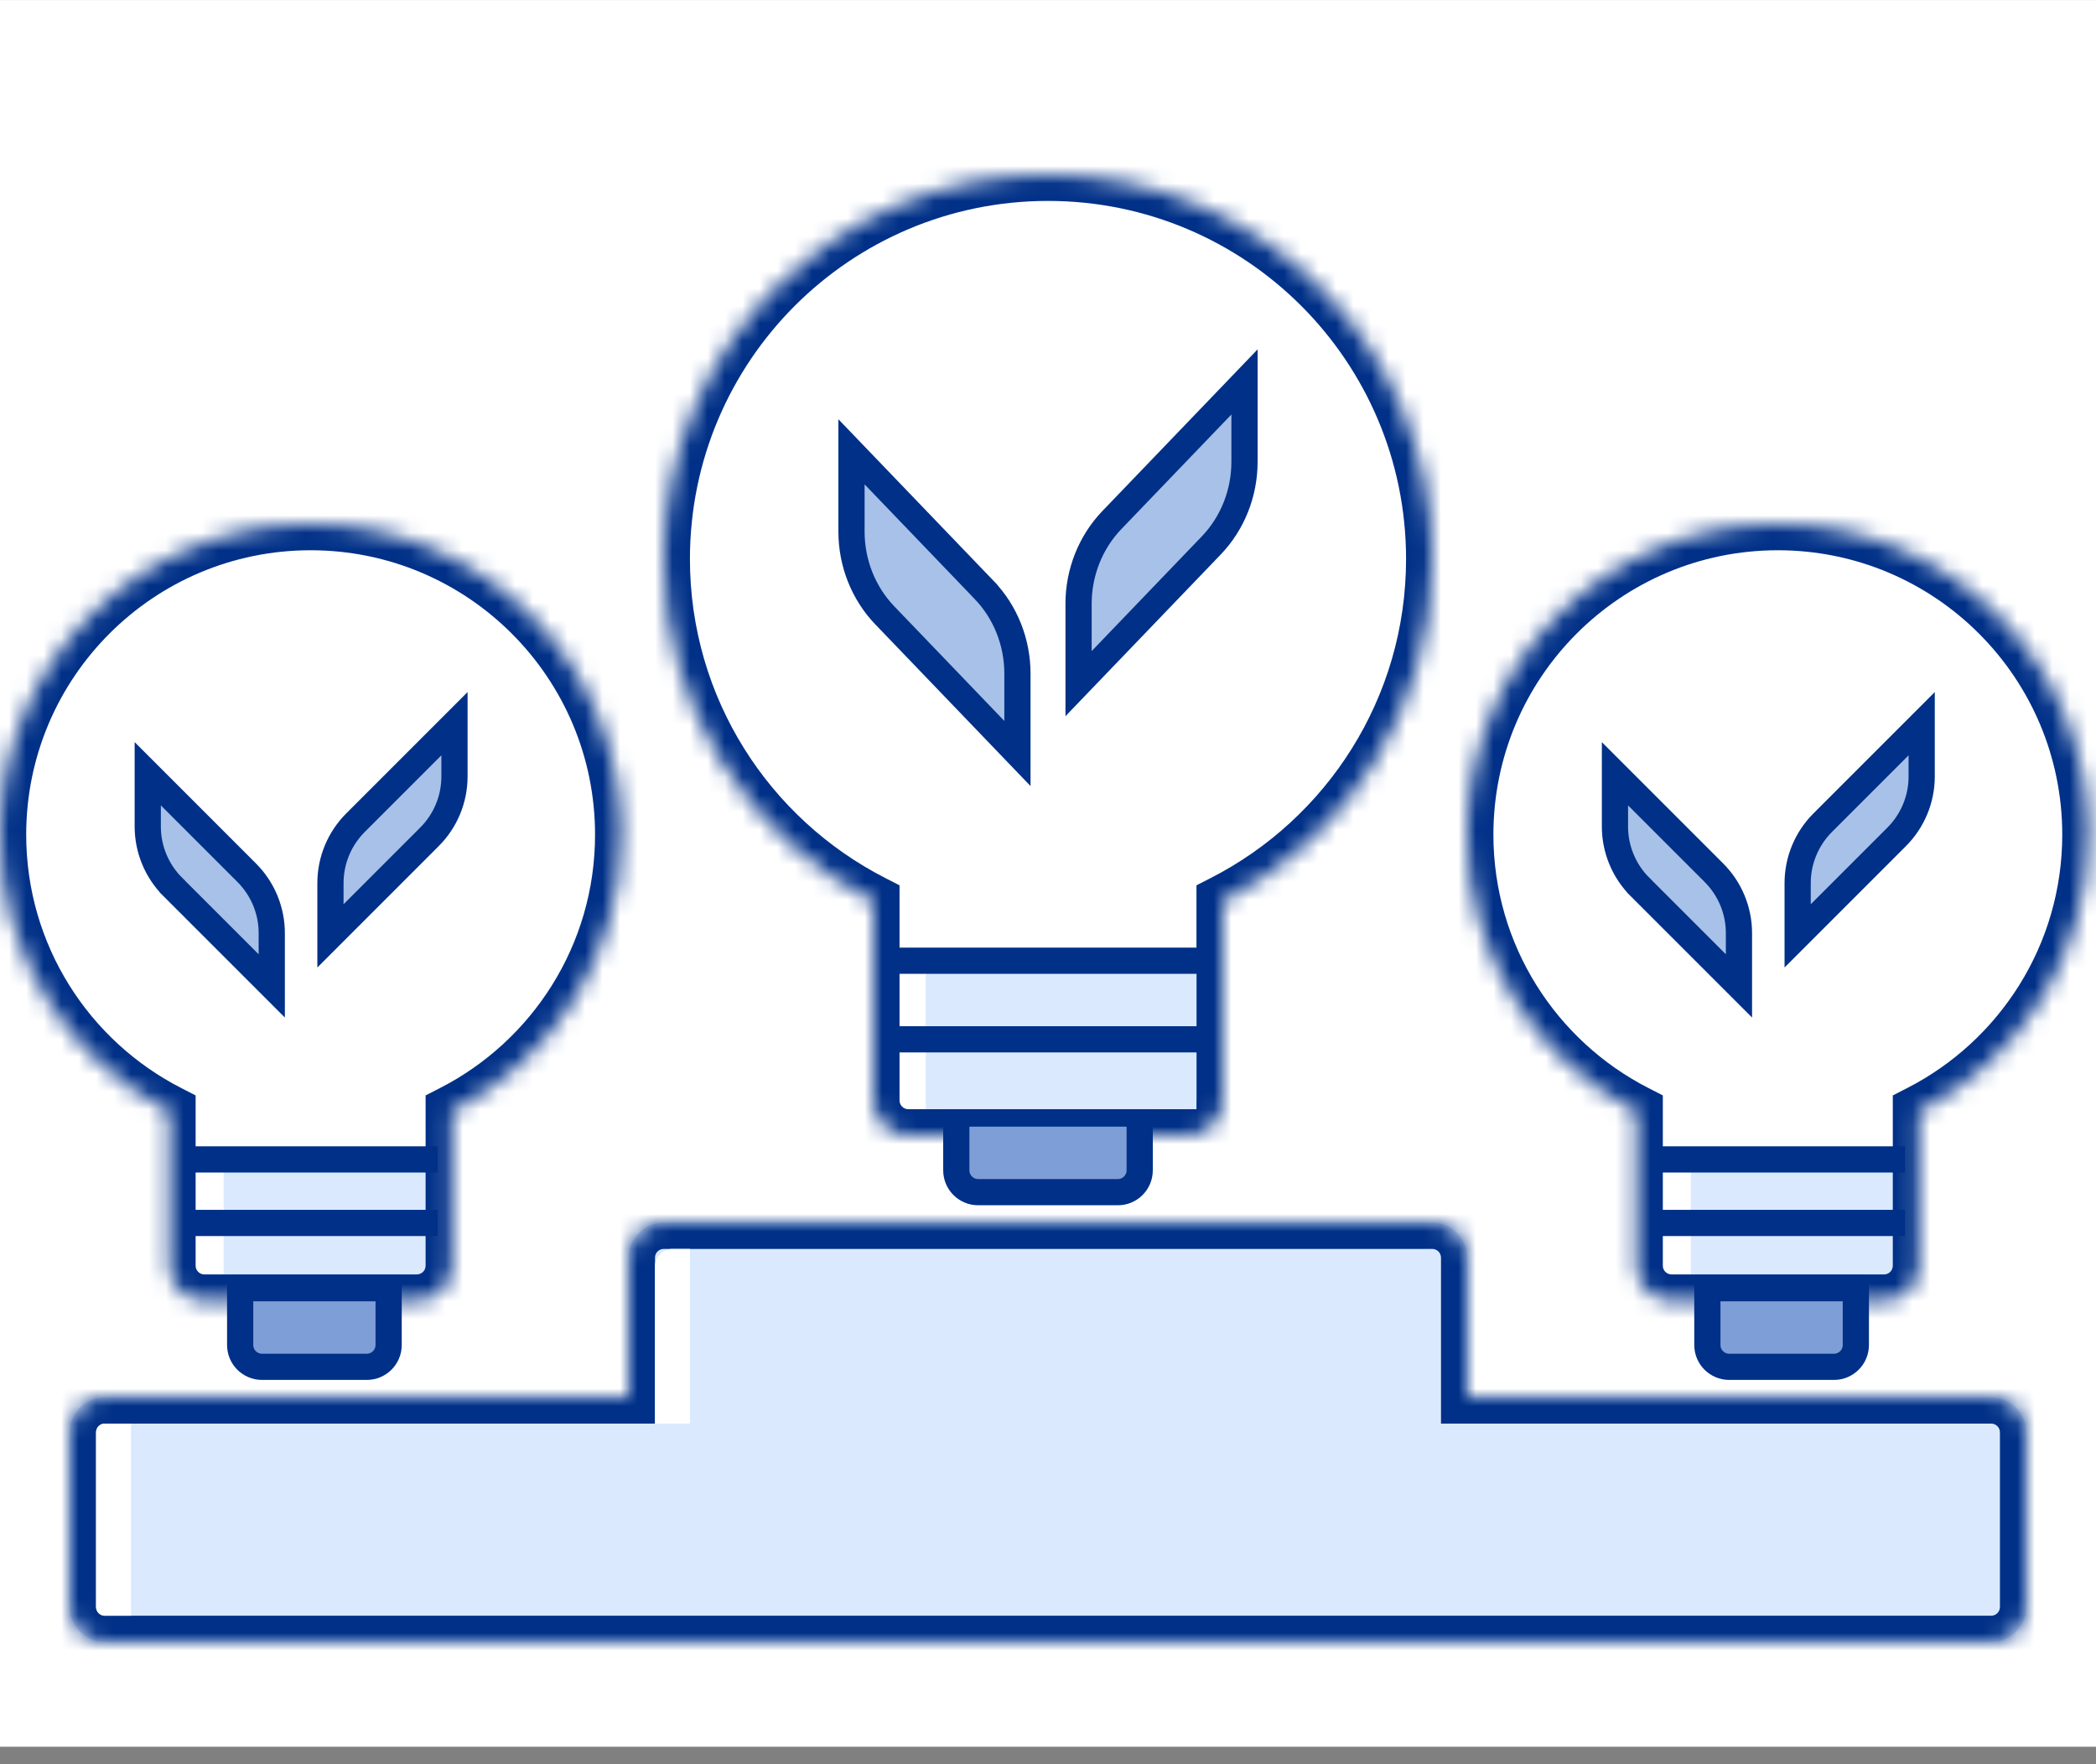
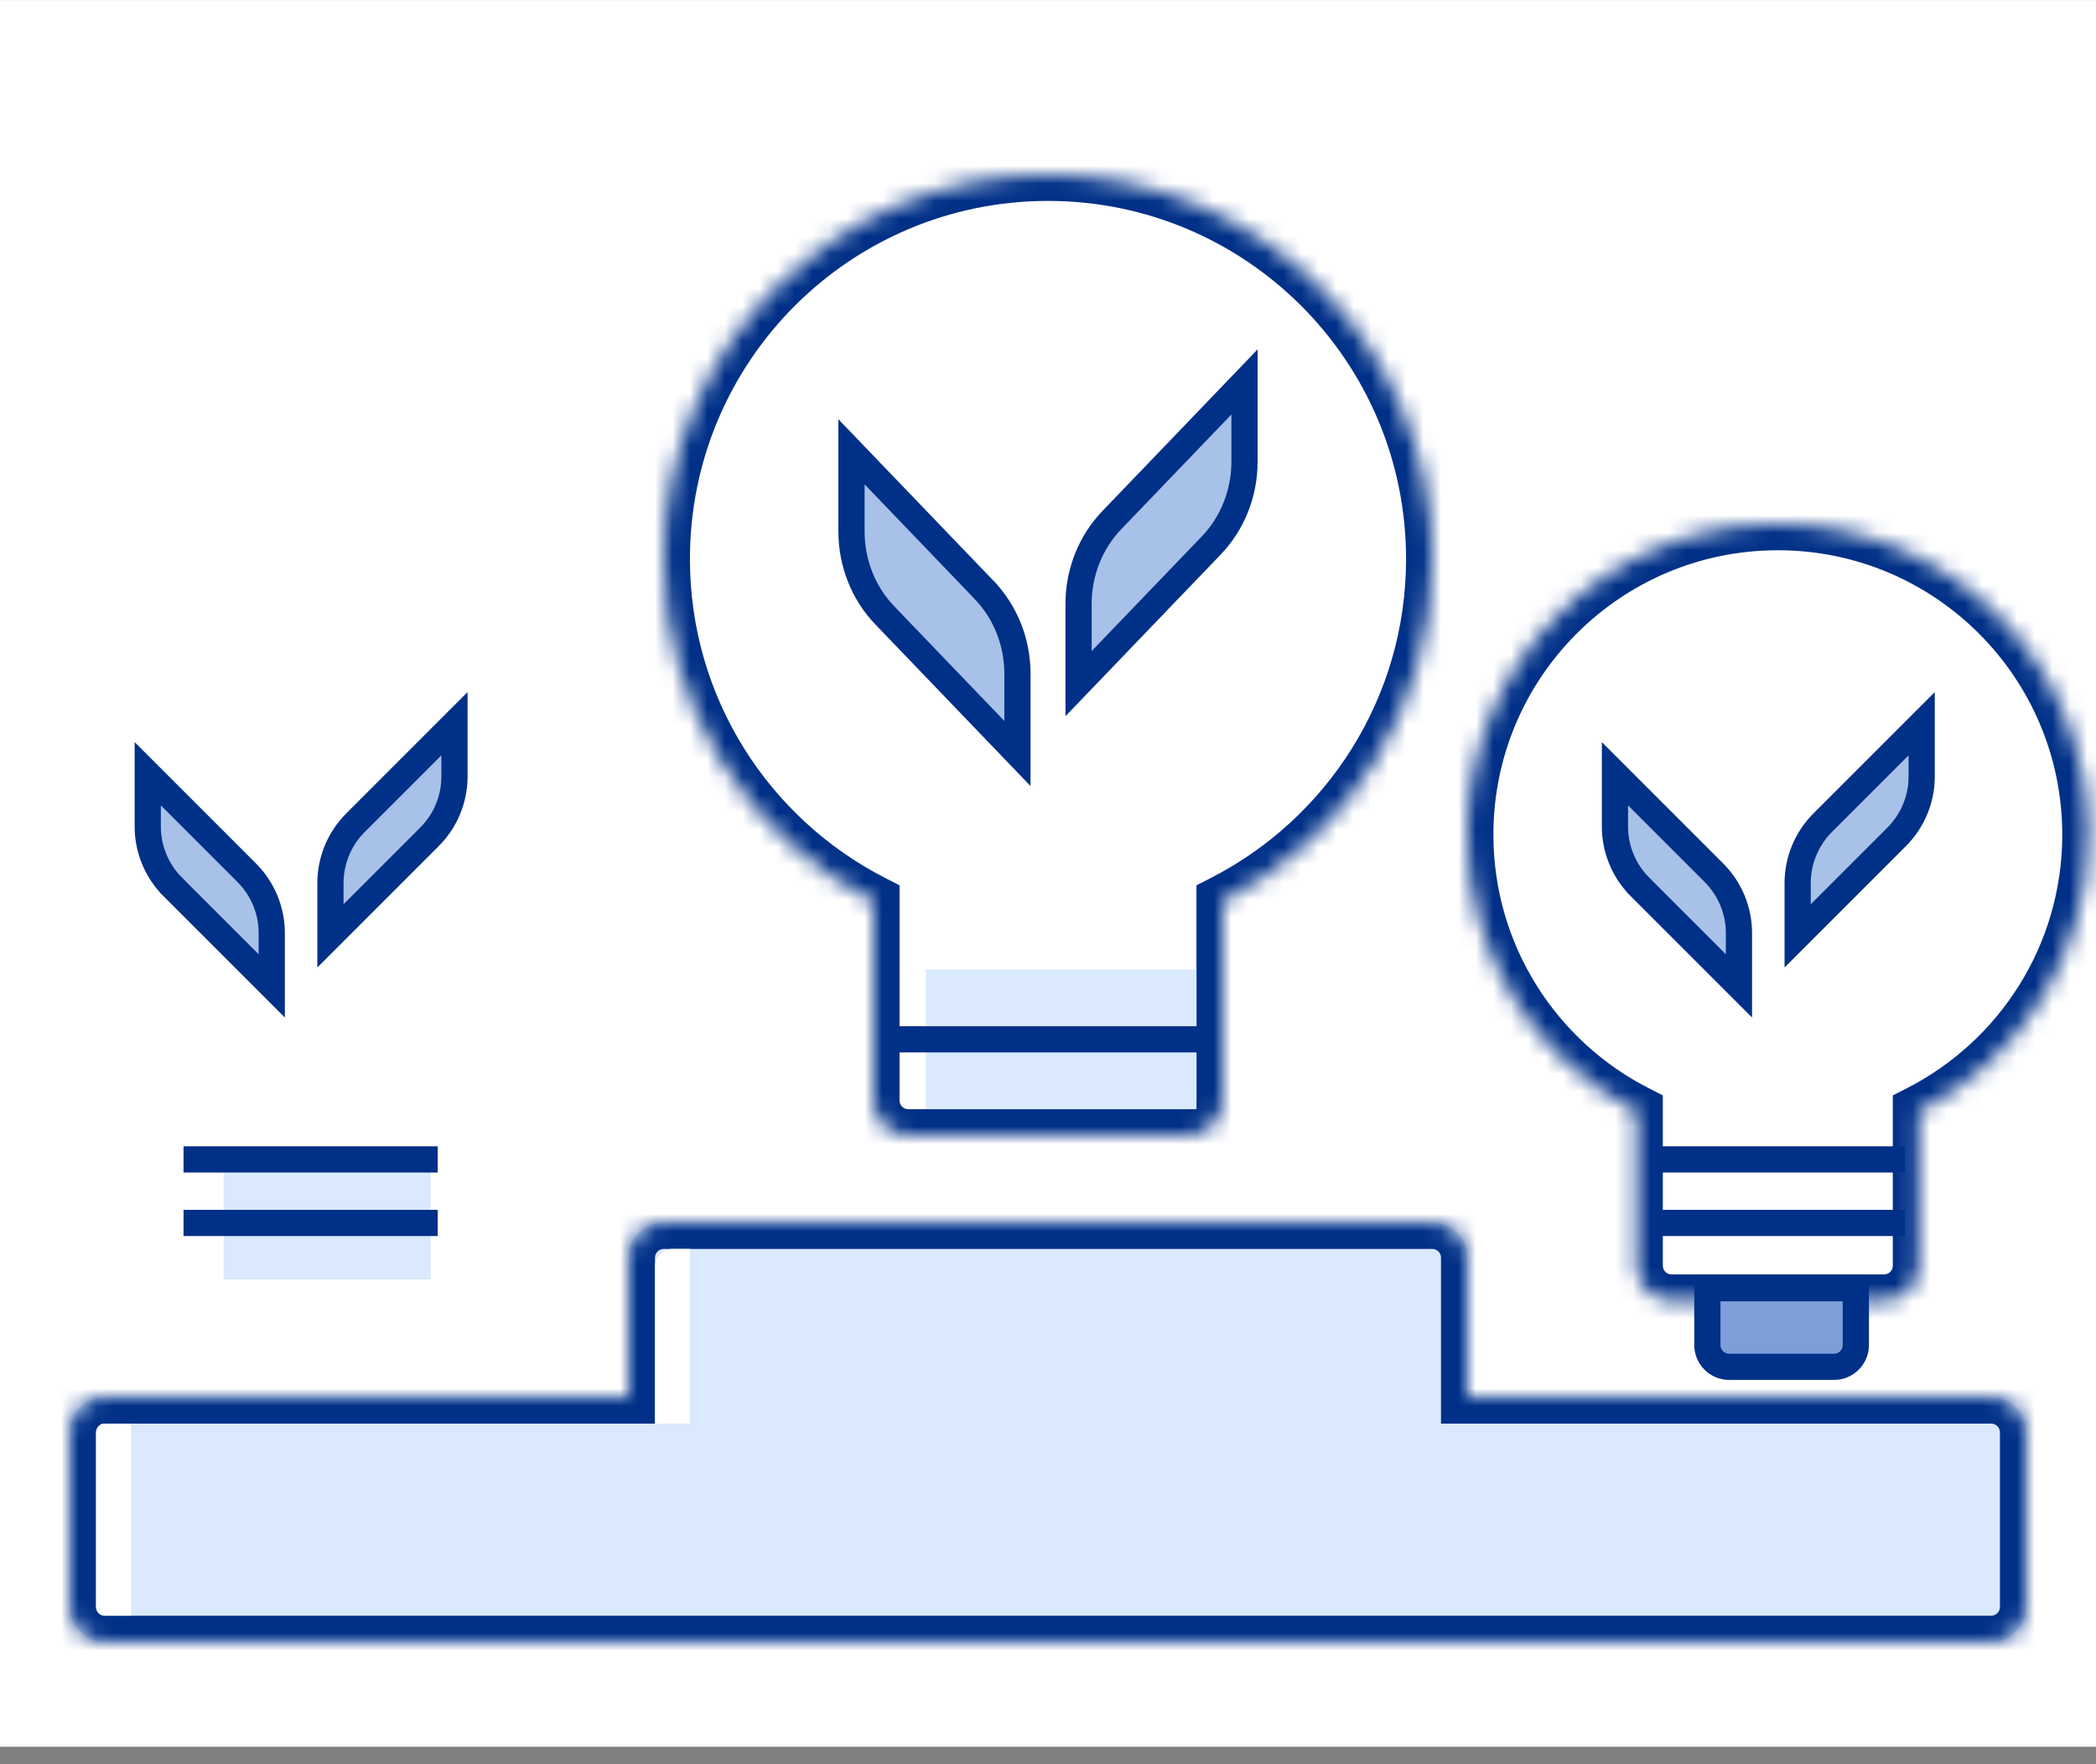
<svg xmlns="http://www.w3.org/2000/svg" width="120" height="101" viewBox="0 0 120 101" fill="none">
  <rect x="0" y="0" width="120" height="101" fill="#808080" stroke="none" />
  <rect y="0.003" width="120" height="100" fill="white" />
  <mask id="path-2-inside-1_271_29093" fill="white">
    <path fill-rule="evenodd" clip-rule="evenodd" d="M70 51.604C77.123 47.962 82 40.552 82 32.003C82 19.852 72.15 10.003 60 10.003C47.85 10.003 38 19.852 38 32.003C38 40.552 42.877 47.962 50 51.604V63.003C50 64.107 50.895 65.003 52 65.003H68C69.105 65.003 70 64.107 70 63.003V51.604Z" />
  </mask>
  <path fill-rule="evenodd" clip-rule="evenodd" d="M70 51.604C77.123 47.962 82 40.552 82 32.003C82 19.852 72.15 10.003 60 10.003C47.85 10.003 38 19.852 38 32.003C38 40.552 42.877 47.962 50 51.604V63.003C50 64.107 50.895 65.003 52 65.003H68C69.105 65.003 70 64.107 70 63.003V51.604Z" fill="white" />
  <path d="M70 51.604L69.317 50.268L68.5 50.686V51.604H70ZM50 51.604H51.5V50.686L50.683 50.268L50 51.604ZM80.5 32.003C80.5 39.967 75.959 46.873 69.317 50.268L70.683 52.94C78.288 49.052 83.5 41.137 83.5 32.003H80.5ZM60 11.503C71.322 11.503 80.5 20.681 80.5 32.003H83.5C83.5 19.024 72.979 8.503 60 8.503V11.503ZM39.5 32.003C39.5 20.681 48.678 11.503 60 11.503V8.503C47.021 8.503 36.5 19.024 36.5 32.003H39.5ZM50.683 50.268C44.041 46.873 39.5 39.967 39.5 32.003H36.5C36.5 41.137 41.712 49.052 49.317 52.94L50.683 50.268ZM51.5 63.003V51.604H48.5V63.003H51.5ZM52 63.503C51.724 63.503 51.5 63.279 51.5 63.003H48.5C48.5 64.936 50.067 66.503 52 66.503V63.503ZM68 63.503H52V66.503H68V63.503ZM68.5 63.003C68.5 63.279 68.276 63.503 68 63.503V66.503C69.933 66.503 71.5 64.936 71.5 63.003H68.5ZM68.5 51.604V63.003H71.5V51.604H68.5Z" fill="#003087" mask="url(#path-2-inside-1_271_29093)" />
-   <path d="M54.75 63.753H65.25V67.003C65.25 67.693 64.69 68.253 64 68.253H56C55.31 68.253 54.75 67.693 54.75 67.003V63.753Z" fill="#7E9ED7" stroke="#003087" stroke-width="1.5" />
  <path d="M53 55.503H68.5V63.503H53V55.503Z" fill="#DAE9FD" />
-   <path d="M51 55.003H69" stroke="#003087" stroke-width="1.5" />
  <path d="M51 59.503H69" stroke="#003087" stroke-width="1.5" />
  <path d="M69.347 31.228L61.75 39.139V34.568C61.75 32.766 62.439 31.043 63.653 29.778C63.653 29.778 63.653 29.778 63.653 29.778L71.25 21.866V26.437C71.25 28.241 70.562 29.962 69.347 31.228L69.347 31.228Z" fill="#A7C1E8" stroke="#003087" stroke-width="1.5" />
  <path d="M58.25 38.566V43.139L50.653 35.227L50.653 35.227C49.438 33.963 48.75 32.239 48.75 30.437V25.867L56.347 33.778L56.347 33.779C57.562 35.043 58.25 36.765 58.25 38.566Z" fill="#A7C1E8" stroke="#003087" stroke-width="1.5" />
-   <path d="M96.805 66.783H108.655V73.25H96.805V66.783Z" fill="#DAE9FD" />
  <mask id="path-11-inside-2_271_29093" fill="white">
    <path fill-rule="evenodd" clip-rule="evenodd" d="M109.867 63.631C115.626 60.688 119.568 54.698 119.568 47.787C119.568 37.965 111.606 30.003 101.784 30.003C91.962 30.003 84 37.965 84 47.787C84 54.697 87.942 60.688 93.7 63.631V72.463C93.7 73.567 94.596 74.463 95.7 74.463H107.867C108.972 74.463 109.867 73.567 109.867 72.463V63.631Z" />
  </mask>
  <path d="M109.867 63.631L109.185 62.296L108.367 62.714V63.631H109.867ZM93.7 63.631H95.2V62.714L94.383 62.296L93.7 63.631ZM118.068 47.787C118.068 54.112 114.461 59.599 109.185 62.296L110.55 64.967C116.79 61.777 121.068 55.283 121.068 47.787H118.068ZM101.784 31.503C110.777 31.503 118.068 38.793 118.068 47.787H121.068C121.068 37.136 112.434 28.503 101.784 28.503V31.503ZM85.5 47.787C85.5 38.793 92.791 31.503 101.784 31.503V28.503C91.134 28.503 82.5 37.136 82.5 47.787H85.5ZM94.383 62.296C89.107 59.599 85.5 54.112 85.5 47.787H82.5C82.5 55.283 86.777 61.777 93.017 64.967L94.383 62.296ZM95.2 72.463V63.631H92.2V72.463H95.2ZM95.7 72.963C95.424 72.963 95.2 72.739 95.2 72.463H92.2C92.2 74.395 93.767 75.963 95.7 75.963V72.963ZM107.867 72.963H95.7V75.963H107.867V72.963ZM108.367 72.463C108.367 72.739 108.144 72.963 107.867 72.963V75.963C109.8 75.963 111.367 74.395 111.367 72.463H108.367ZM108.367 63.631V72.463H111.367V63.631H108.367Z" fill="#003087" mask="url(#path-11-inside-2_271_29093)" />
  <path d="M97.75 73.753H106.25V77.003C106.25 77.693 105.69 78.253 105 78.253H99C98.31 78.253 97.75 77.693 97.75 77.003V73.753Z" fill="#7E9ED7" stroke="#003087" stroke-width="1.5" />
  <path d="M94.508 66.379H109.059" stroke="#003087" stroke-width="1.5" />
  <path d="M94.508 70.016H109.059" stroke="#003087" stroke-width="1.5" />
  <path d="M108.589 47.91L108.589 47.91L102.919 53.58V50.559C102.919 49.262 103.435 48.019 104.351 47.102C104.351 47.102 104.351 47.102 104.351 47.102L110.02 41.432V44.453C110.02 45.751 109.505 46.994 108.589 47.91Z" fill="#A7C1E8" stroke="#003087" stroke-width="1.5" />
  <path d="M99.559 56.446L93.89 50.777L93.89 50.776C92.974 49.861 92.459 48.617 92.459 47.32V44.299L98.128 49.969L98.128 49.969C99.044 50.885 99.559 52.128 99.559 53.424V56.446Z" fill="#A7C1E8" stroke="#003087" stroke-width="1.5" />
  <path d="M12.805 66.783H24.655V73.25H12.805V66.783Z" fill="#DAE9FD" />
  <mask id="path-19-inside-3_271_29093" fill="white">
-     <path fill-rule="evenodd" clip-rule="evenodd" d="M25.867 63.631C31.626 60.688 35.568 54.698 35.568 47.787C35.568 37.965 27.606 30.003 17.784 30.003C7.962 30.003 0 37.965 0 47.787C0 54.697 3.942 60.688 9.7 63.631V72.463C9.7 73.567 10.596 74.463 11.7 74.463H23.867C24.972 74.463 25.867 73.567 25.867 72.463V63.631Z" />
-   </mask>
+     </mask>
  <path d="M25.867 63.631L25.185 62.296L24.367 62.714V63.631H25.867ZM9.7 63.631H11.2V62.714L10.383 62.296L9.7 63.631ZM34.068 47.787C34.068 54.112 30.461 59.599 25.185 62.296L26.55 64.967C32.79 61.777 37.068 55.283 37.068 47.787H34.068ZM17.784 31.503C26.777 31.503 34.068 38.793 34.068 47.787H37.068C37.068 37.136 28.434 28.503 17.784 28.503V31.503ZM1.5 47.787C1.5 38.793 8.791 31.503 17.784 31.503V28.503C7.134 28.503 -1.5 37.136 -1.5 47.787H1.5ZM10.383 62.296C5.107 59.599 1.5 54.112 1.5 47.787H-1.5C-1.5 55.283 2.777 61.777 9.018 64.967L10.383 62.296ZM11.2 72.463V63.631H8.2V72.463H11.2ZM11.7 72.963C11.424 72.963 11.2 72.739 11.2 72.463H8.2C8.2 74.395 9.767 75.963 11.7 75.963V72.963ZM23.867 72.963H11.7V75.963H23.867V72.963ZM24.367 72.463C24.367 72.739 24.144 72.963 23.867 72.963V75.963C25.8 75.963 27.367 74.395 27.367 72.463H24.367ZM24.367 63.631V72.463H27.367V63.631H24.367Z" fill="#003087" mask="url(#path-19-inside-3_271_29093)" />
-   <path d="M13.75 73.753H22.25V77.003C22.25 77.693 21.69 78.253 21 78.253H15C14.31 78.253 13.75 77.693 13.75 77.003V73.753Z" fill="#7E9ED7" stroke="#003087" stroke-width="1.5" />
  <path d="M10.508 66.379H25.059" stroke="#003087" stroke-width="1.5" />
  <path d="M10.508 70.016H25.059" stroke="#003087" stroke-width="1.5" />
  <path d="M24.589 47.91L24.588 47.91L18.919 53.58V50.559C18.919 49.262 19.435 48.019 20.351 47.102C20.351 47.102 20.351 47.102 20.351 47.102L26.02 41.432V44.453C26.02 45.751 25.505 46.994 24.589 47.91Z" fill="#A7C1E8" stroke="#003087" stroke-width="1.5" />
  <path d="M15.559 56.446L9.89 50.777L9.89 50.776C8.974 49.861 8.459 48.617 8.459 47.32V44.299L14.128 49.969L14.128 49.969C15.044 50.885 15.559 52.128 15.559 53.424V56.446Z" fill="#A7C1E8" stroke="#003087" stroke-width="1.5" />
  <mask id="path-26-inside-4_271_29093" fill="white">
    <path fill-rule="evenodd" clip-rule="evenodd" d="M38 70.003C36.895 70.003 36 70.898 36 72.003V80.003H6C4.895 80.003 4 80.898 4 82.003V92.003C4 93.107 4.895 94.003 6 94.003H114C115.105 94.003 116 93.107 116 92.003V82.003C116 80.898 115.105 80.003 114 80.003H84V72.003C84 70.898 83.105 70.003 82 70.003H38Z" />
  </mask>
  <path fill-rule="evenodd" clip-rule="evenodd" d="M38 70.003C36.895 70.003 36 70.898 36 72.003V80.003H6C4.895 80.003 4 80.898 4 82.003V92.003C4 93.107 4.895 94.003 6 94.003H114C115.105 94.003 116 93.107 116 92.003V82.003C116 80.898 115.105 80.003 114 80.003H84V72.003C84 70.898 83.105 70.003 82 70.003H38Z" fill="#DAE9FD" />
  <path d="M36 80.003V81.503H37.5V80.003H36ZM84 80.003H82.5V81.503H84V80.003ZM37.5 72.003C37.5 71.727 37.724 71.503 38 71.503V68.503C36.067 68.503 34.5 70.07 34.5 72.003H37.5ZM37.5 80.003V72.003H34.5V80.003H37.5ZM6 81.503H36V78.503H6V81.503ZM5.5 82.003C5.5 81.727 5.724 81.503 6 81.503V78.503C4.067 78.503 2.5 80.07 2.5 82.003H5.5ZM5.5 92.003V82.003H2.5V92.003H5.5ZM6 92.503C5.724 92.503 5.5 92.279 5.5 92.003H2.5C2.5 93.936 4.067 95.503 6 95.503V92.503ZM114 92.503H6V95.503H114V92.503ZM114.5 92.003C114.5 92.279 114.276 92.503 114 92.503V95.503C115.933 95.503 117.5 93.936 117.5 92.003H114.5ZM114.5 82.003V92.003H117.5V82.003H114.5ZM114 81.503C114.276 81.503 114.5 81.727 114.5 82.003H117.5C117.5 80.07 115.933 78.503 114 78.503V81.503ZM84 81.503H114V78.503H84V81.503ZM82.5 72.003V80.003H85.5V72.003H82.5ZM82 71.503C82.276 71.503 82.5 71.727 82.5 72.003H85.5C85.5 70.07 83.933 68.503 82 68.503V71.503ZM38 71.503H82V68.503H38V71.503Z" fill="#003087" mask="url(#path-26-inside-4_271_29093)" />
  <path d="M37.5 72.503C37.5 71.95 37.948 71.503 38.5 71.503H39.5V81.503H37.5V72.503Z" fill="white" />
  <path d="M5.5 82.003C5.5 81.727 5.724 81.503 6 81.503H7.5V92.503H6C5.724 92.503 5.5 92.279 5.5 92.003V82.003Z" fill="white" />
</svg>